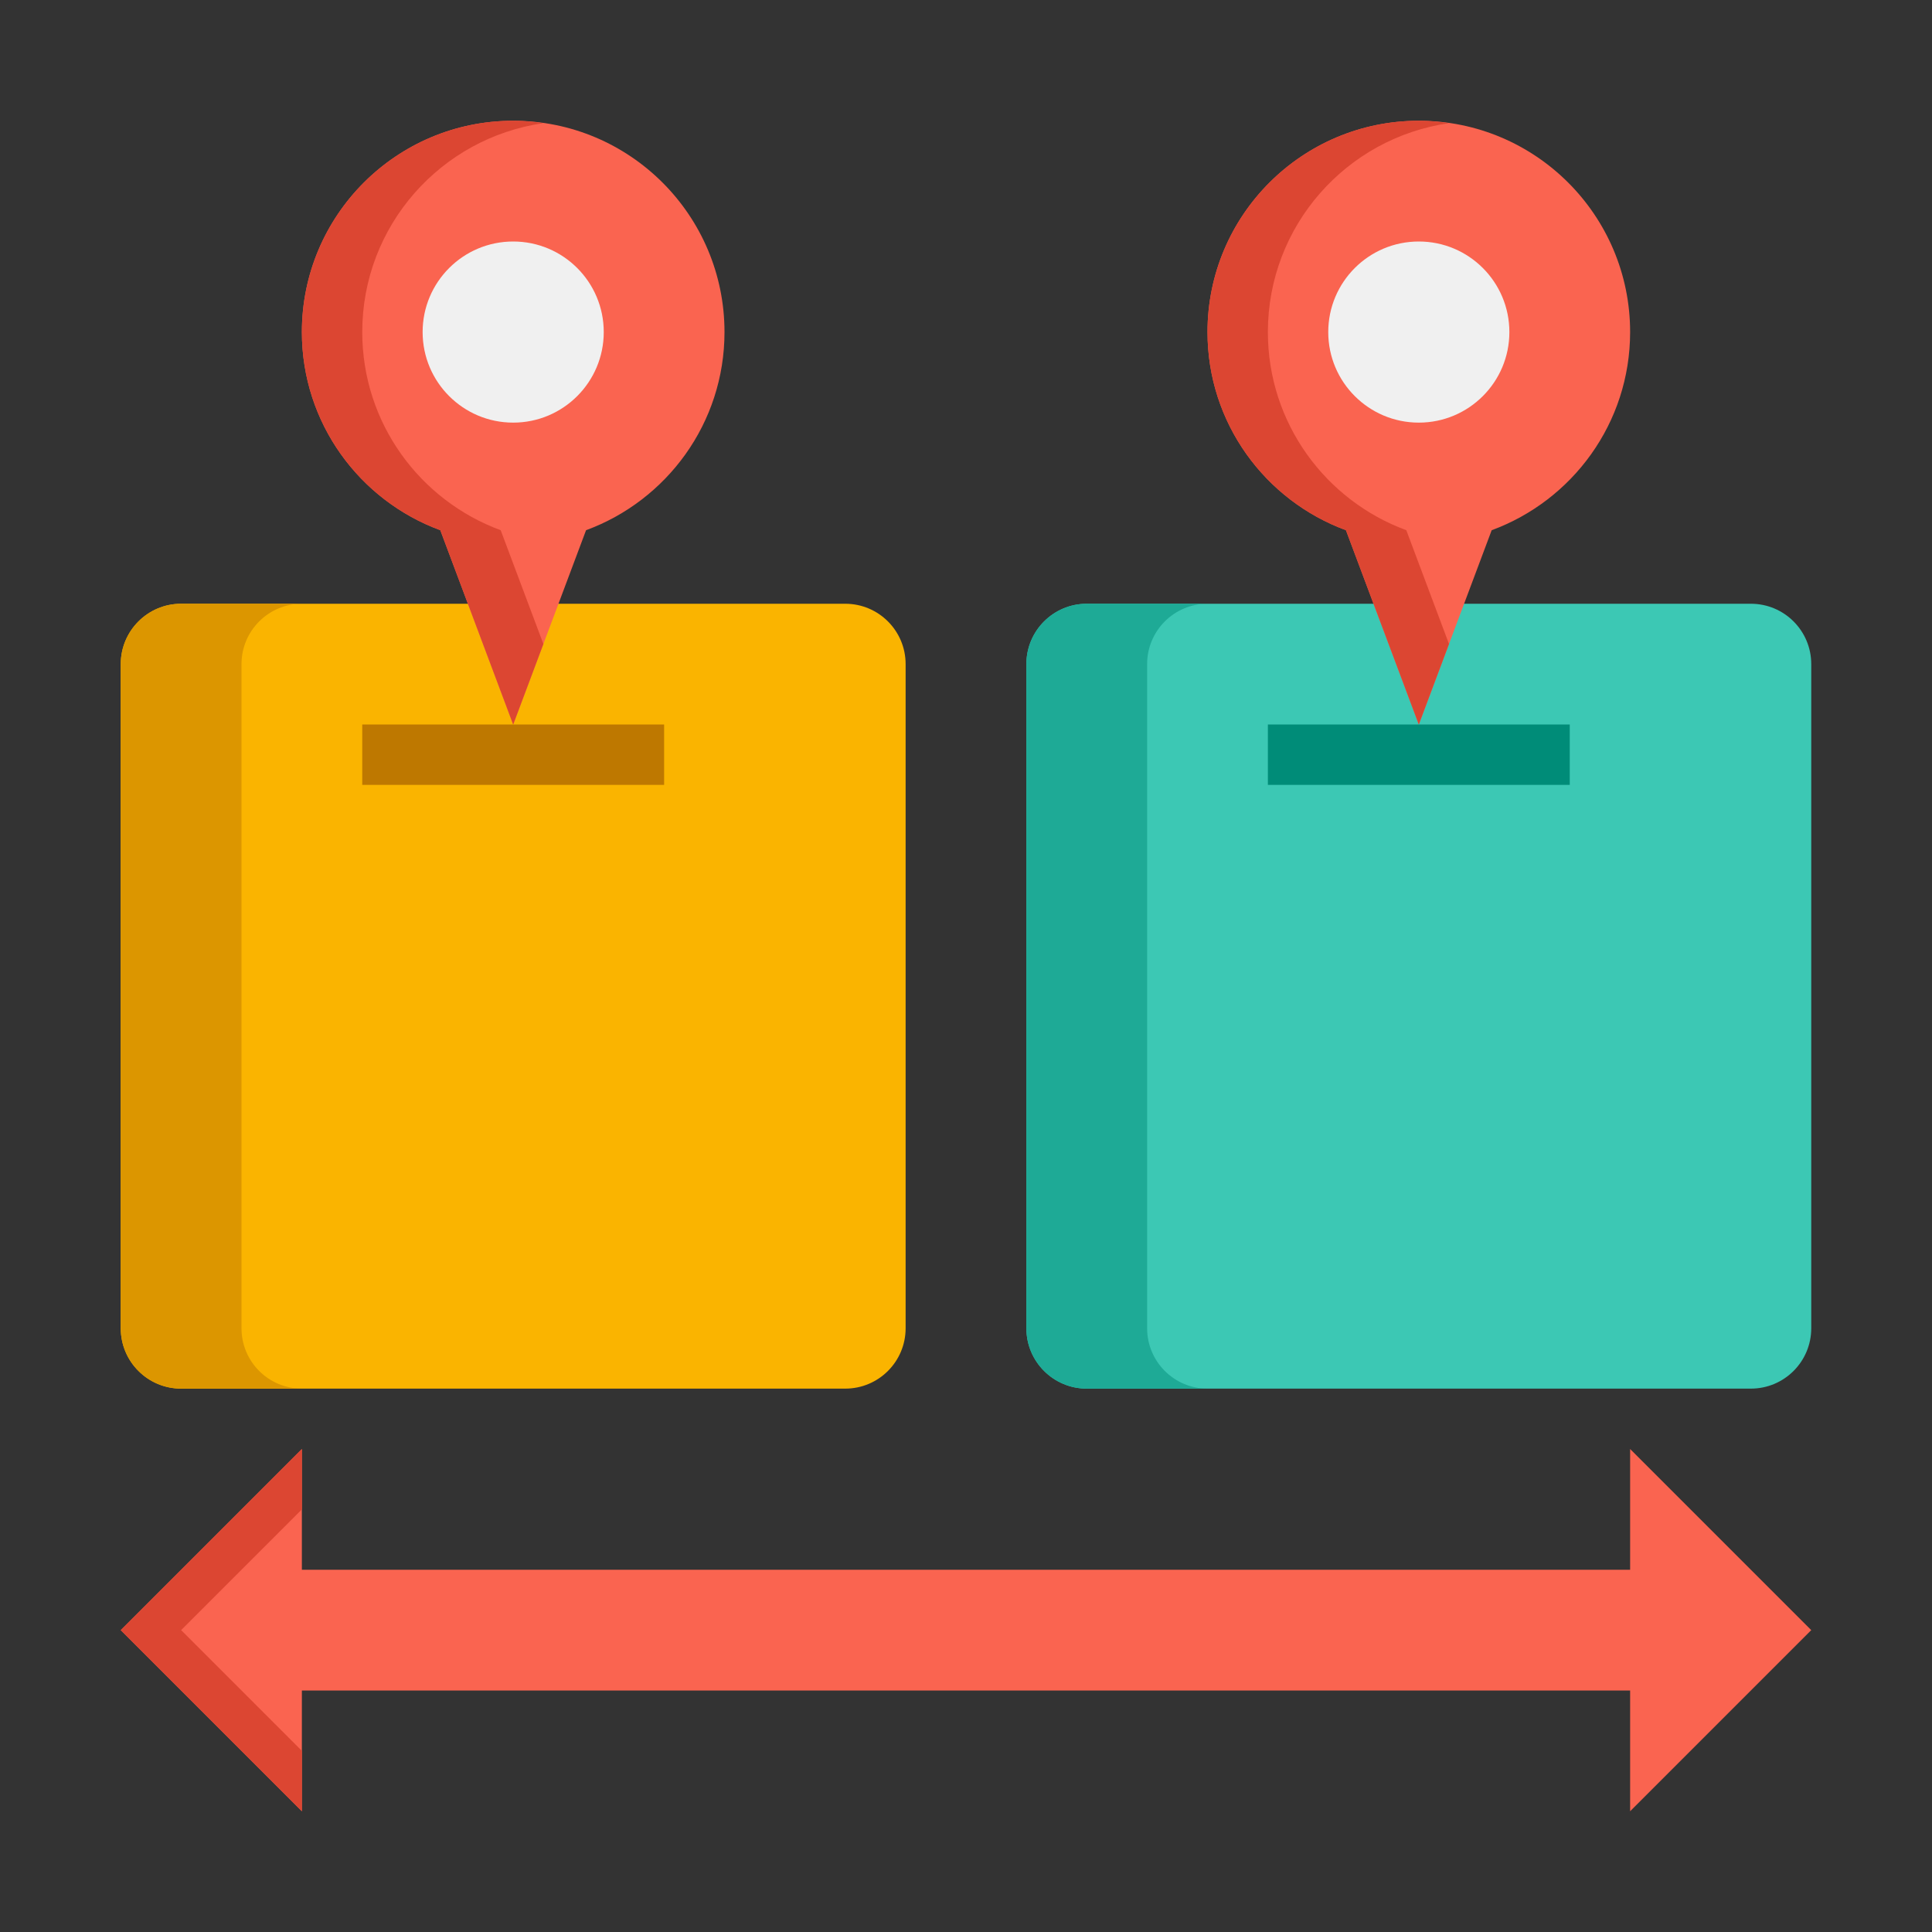
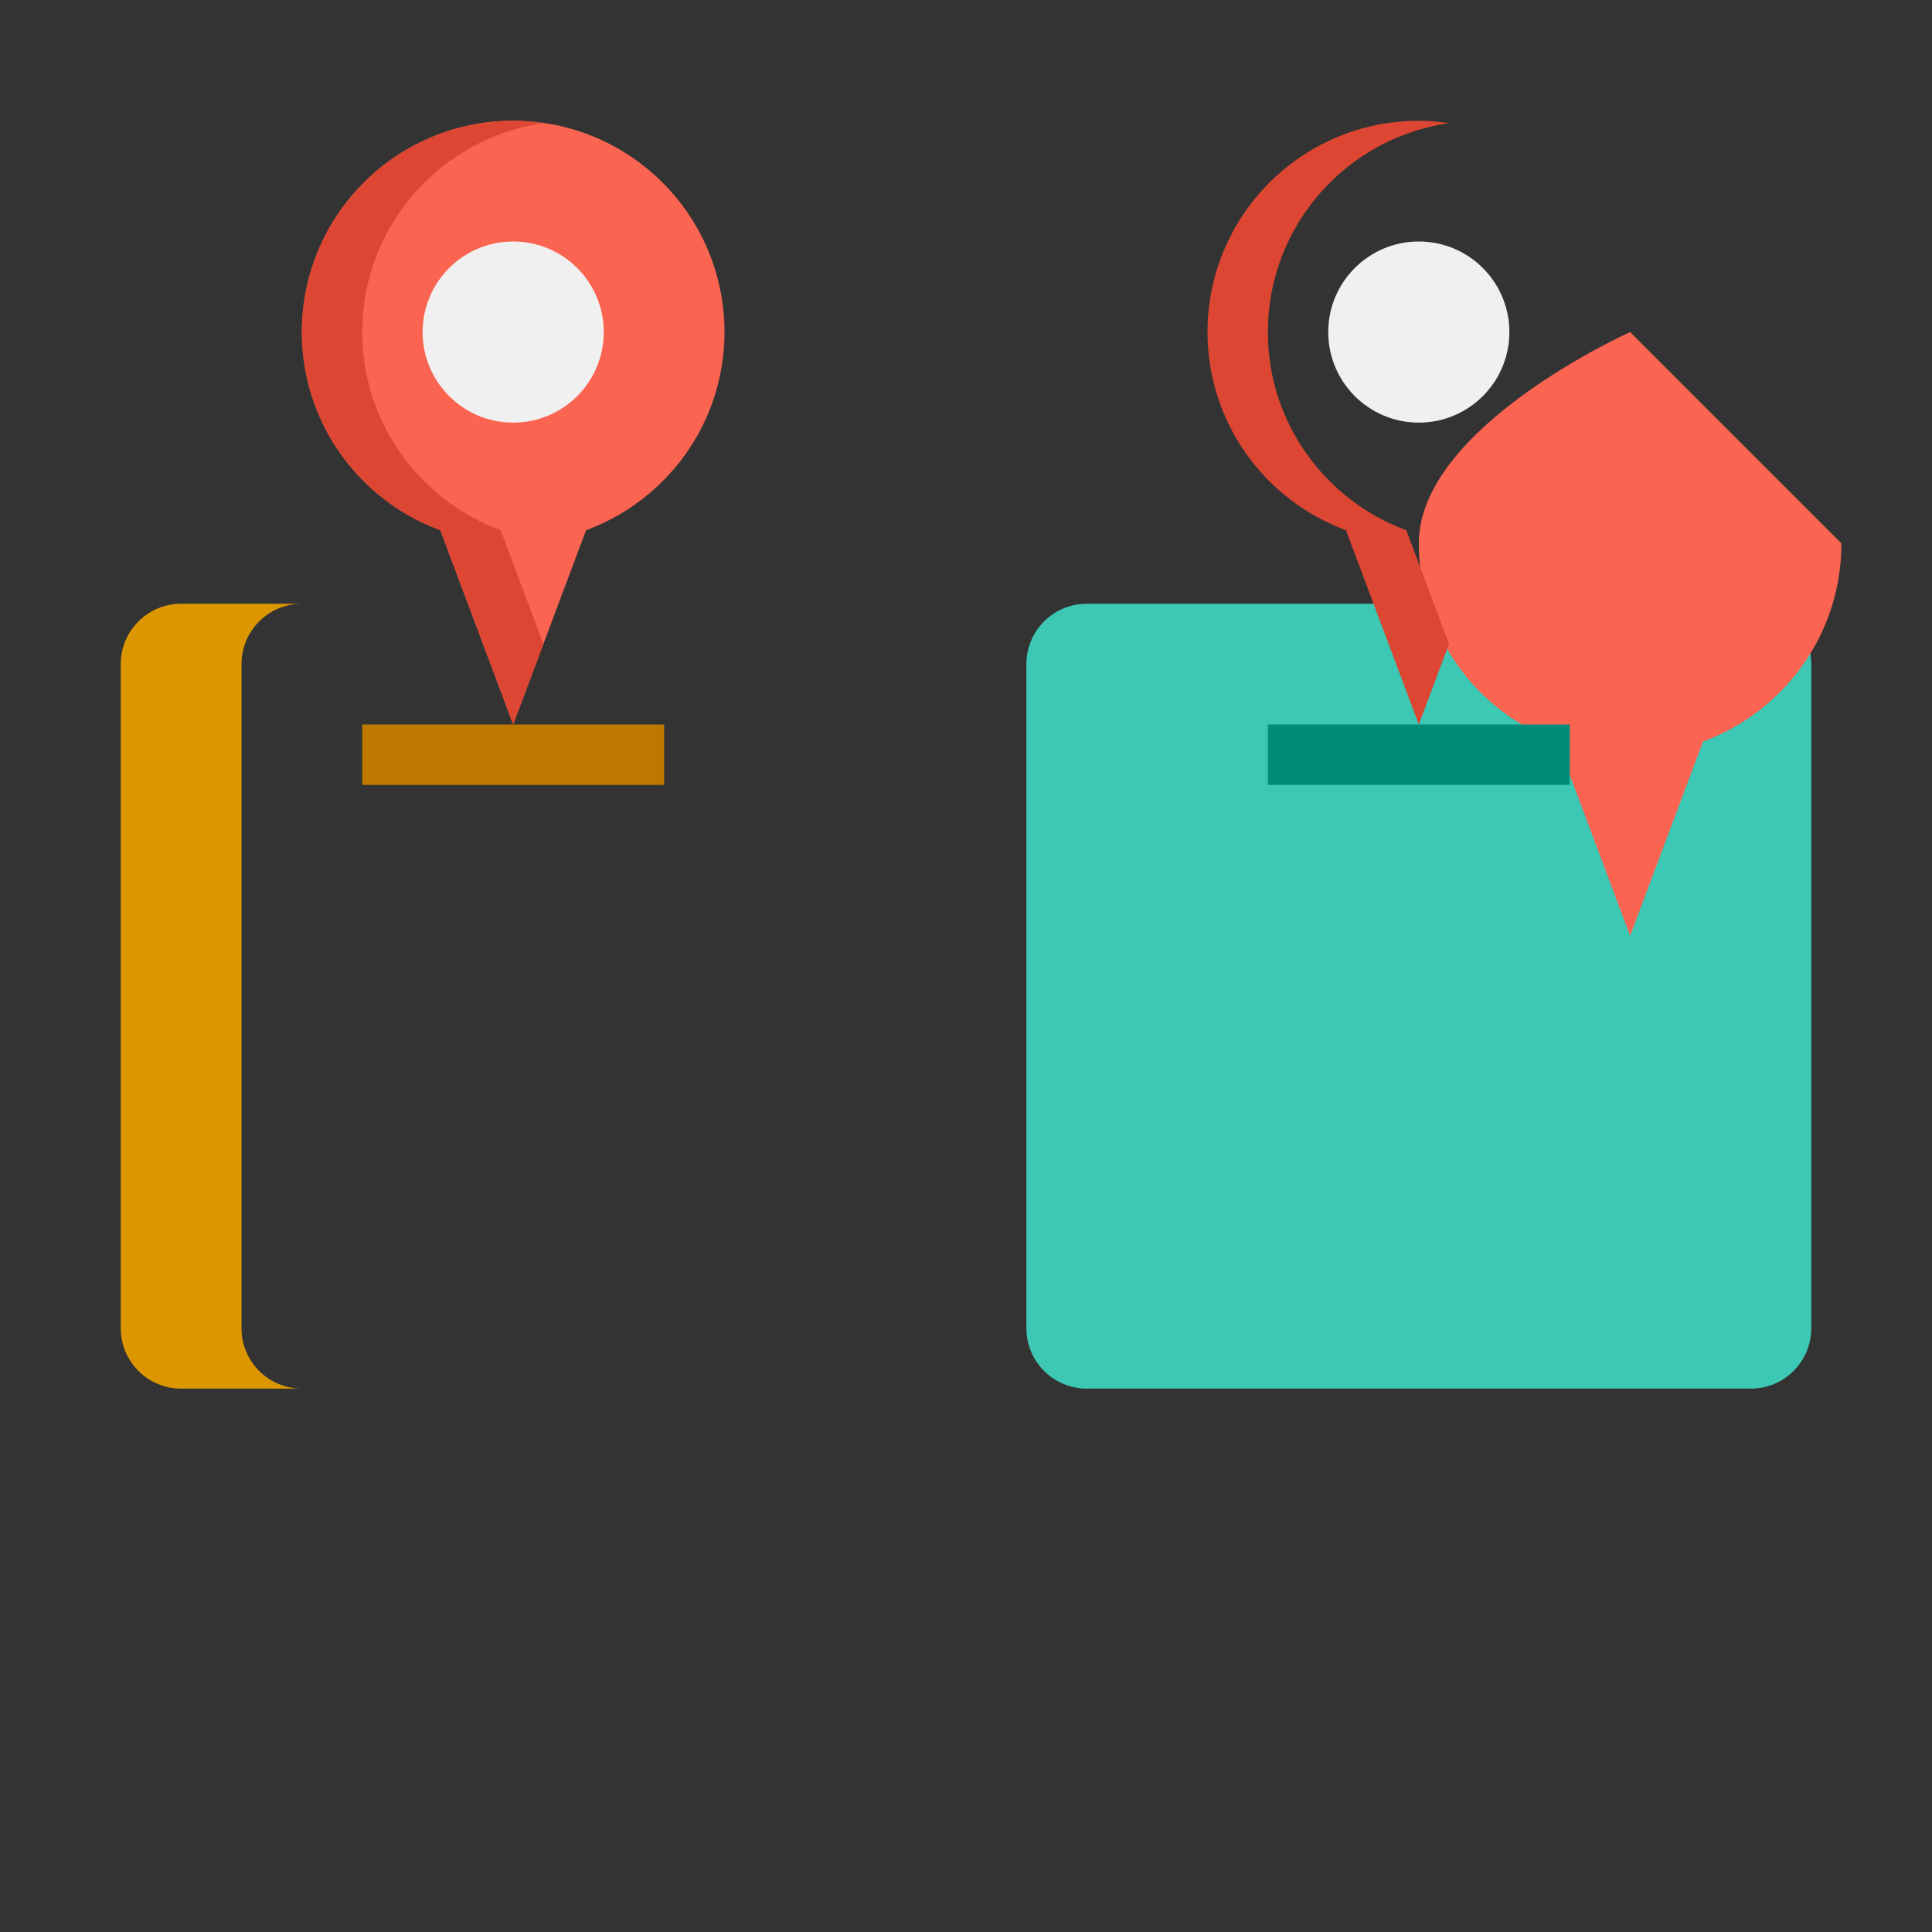
<svg xmlns="http://www.w3.org/2000/svg" height="512" viewBox="0 0 64 64" width="512">
  <rect x="0" y="0" width="64" height="64" fill="#333333" stroke="none" />
  <g id="Icons">
    <g>
      <g>
-         <path d="m28 20h-22c-1.105 0-2 .895-2 2v22c0 1.105.895 2 2 2h22c1.105 0 2-.895 2-2v-22c0-1.105-.895-2-2-2z" fill="#fab400" />
-       </g>
+         </g>
      <g>
        <path d="m8 44v-22c0-1.105.895-2 2-2h-4c-1.105 0-2 .895-2 2v22c0 1.105.895 2 2 2h4c-1.105 0-2-.895-2-2z" fill="#dc9600" />
      </g>
      <g>
        <path d="m58 20h-22c-1.105 0-2 .895-2 2v22c0 1.105.895 2 2 2h22c1.105 0 2-.895 2-2v-22c0-1.105-.895-2-2-2z" fill="#3cc8b4" />
      </g>
      <g>
-         <path d="m38 44v-22c0-1.105.895-2 2-2h-4c-1.105 0-2 .895-2 2v22c0 1.105.895 2 2 2h4c-1.105 0-2-.895-2-2z" fill="#1eaa96" />
-       </g>
+         </g>
      <g>
-         <path d="m60 54-6-6v4h-44v-4l-6 6 6 6v-4h44v4z" fill="#fa6450" />
-       </g>
+         </g>
      <g>
-         <path d="m6 54 4-4v-2l-6 6 6 6v-2z" fill="#dc4632" />
-       </g>
+         </g>
      <g>
        <path d="m24 11c0-3.866-3.134-7-7-7s-7 3.134-7 7c0 3.016 1.912 5.58 4.586 6.564l2.414 6.436 2.414-6.436c2.674-.984 4.586-3.548 4.586-6.564z" fill="#fa6450" />
      </g>
      <g>
        <path d="m16.586 17.564c-2.674-.984-4.586-3.548-4.586-6.564 0-3.526 2.609-6.434 6-6.92-.327-.047-.66-.08-1-.08-3.866 0-7 3.134-7 7 0 3.016 1.912 5.58 4.586 6.564l2.414 6.436 1-2.667z" fill="#dc4632" />
      </g>
      <g>
        <circle cx="17" cy="11" fill="#f0f0f0" r="3" />
      </g>
      <g>
-         <path d="m54 11c0-3.866-3.134-7-7-7s-7 3.134-7 7c0 3.016 1.912 5.58 4.586 6.564l2.414 6.436 2.414-6.436c2.674-.984 4.586-3.548 4.586-6.564z" fill="#fa6450" />
+         <path d="m54 11s-7 3.134-7 7c0 3.016 1.912 5.58 4.586 6.564l2.414 6.436 2.414-6.436c2.674-.984 4.586-3.548 4.586-6.564z" fill="#fa6450" />
      </g>
      <g>
        <path d="m46.586 17.564c-2.674-.984-4.586-3.548-4.586-6.564 0-3.526 2.609-6.434 6-6.92-.327-.047-.66-.08-1-.08-3.866 0-7 3.134-7 7 0 3.016 1.912 5.58 4.586 6.564l2.414 6.436 1-2.667z" fill="#dc4632" />
      </g>
      <g>
        <circle cx="47" cy="11" fill="#f0f0f0" r="3" />
      </g>
      <g>
        <path d="m42 24h10v2h-10z" fill="#008c78" />
      </g>
      <g>
        <path d="m12 24h10v2h-10z" fill="#be7800" />
      </g>
    </g>
  </g>
</svg>